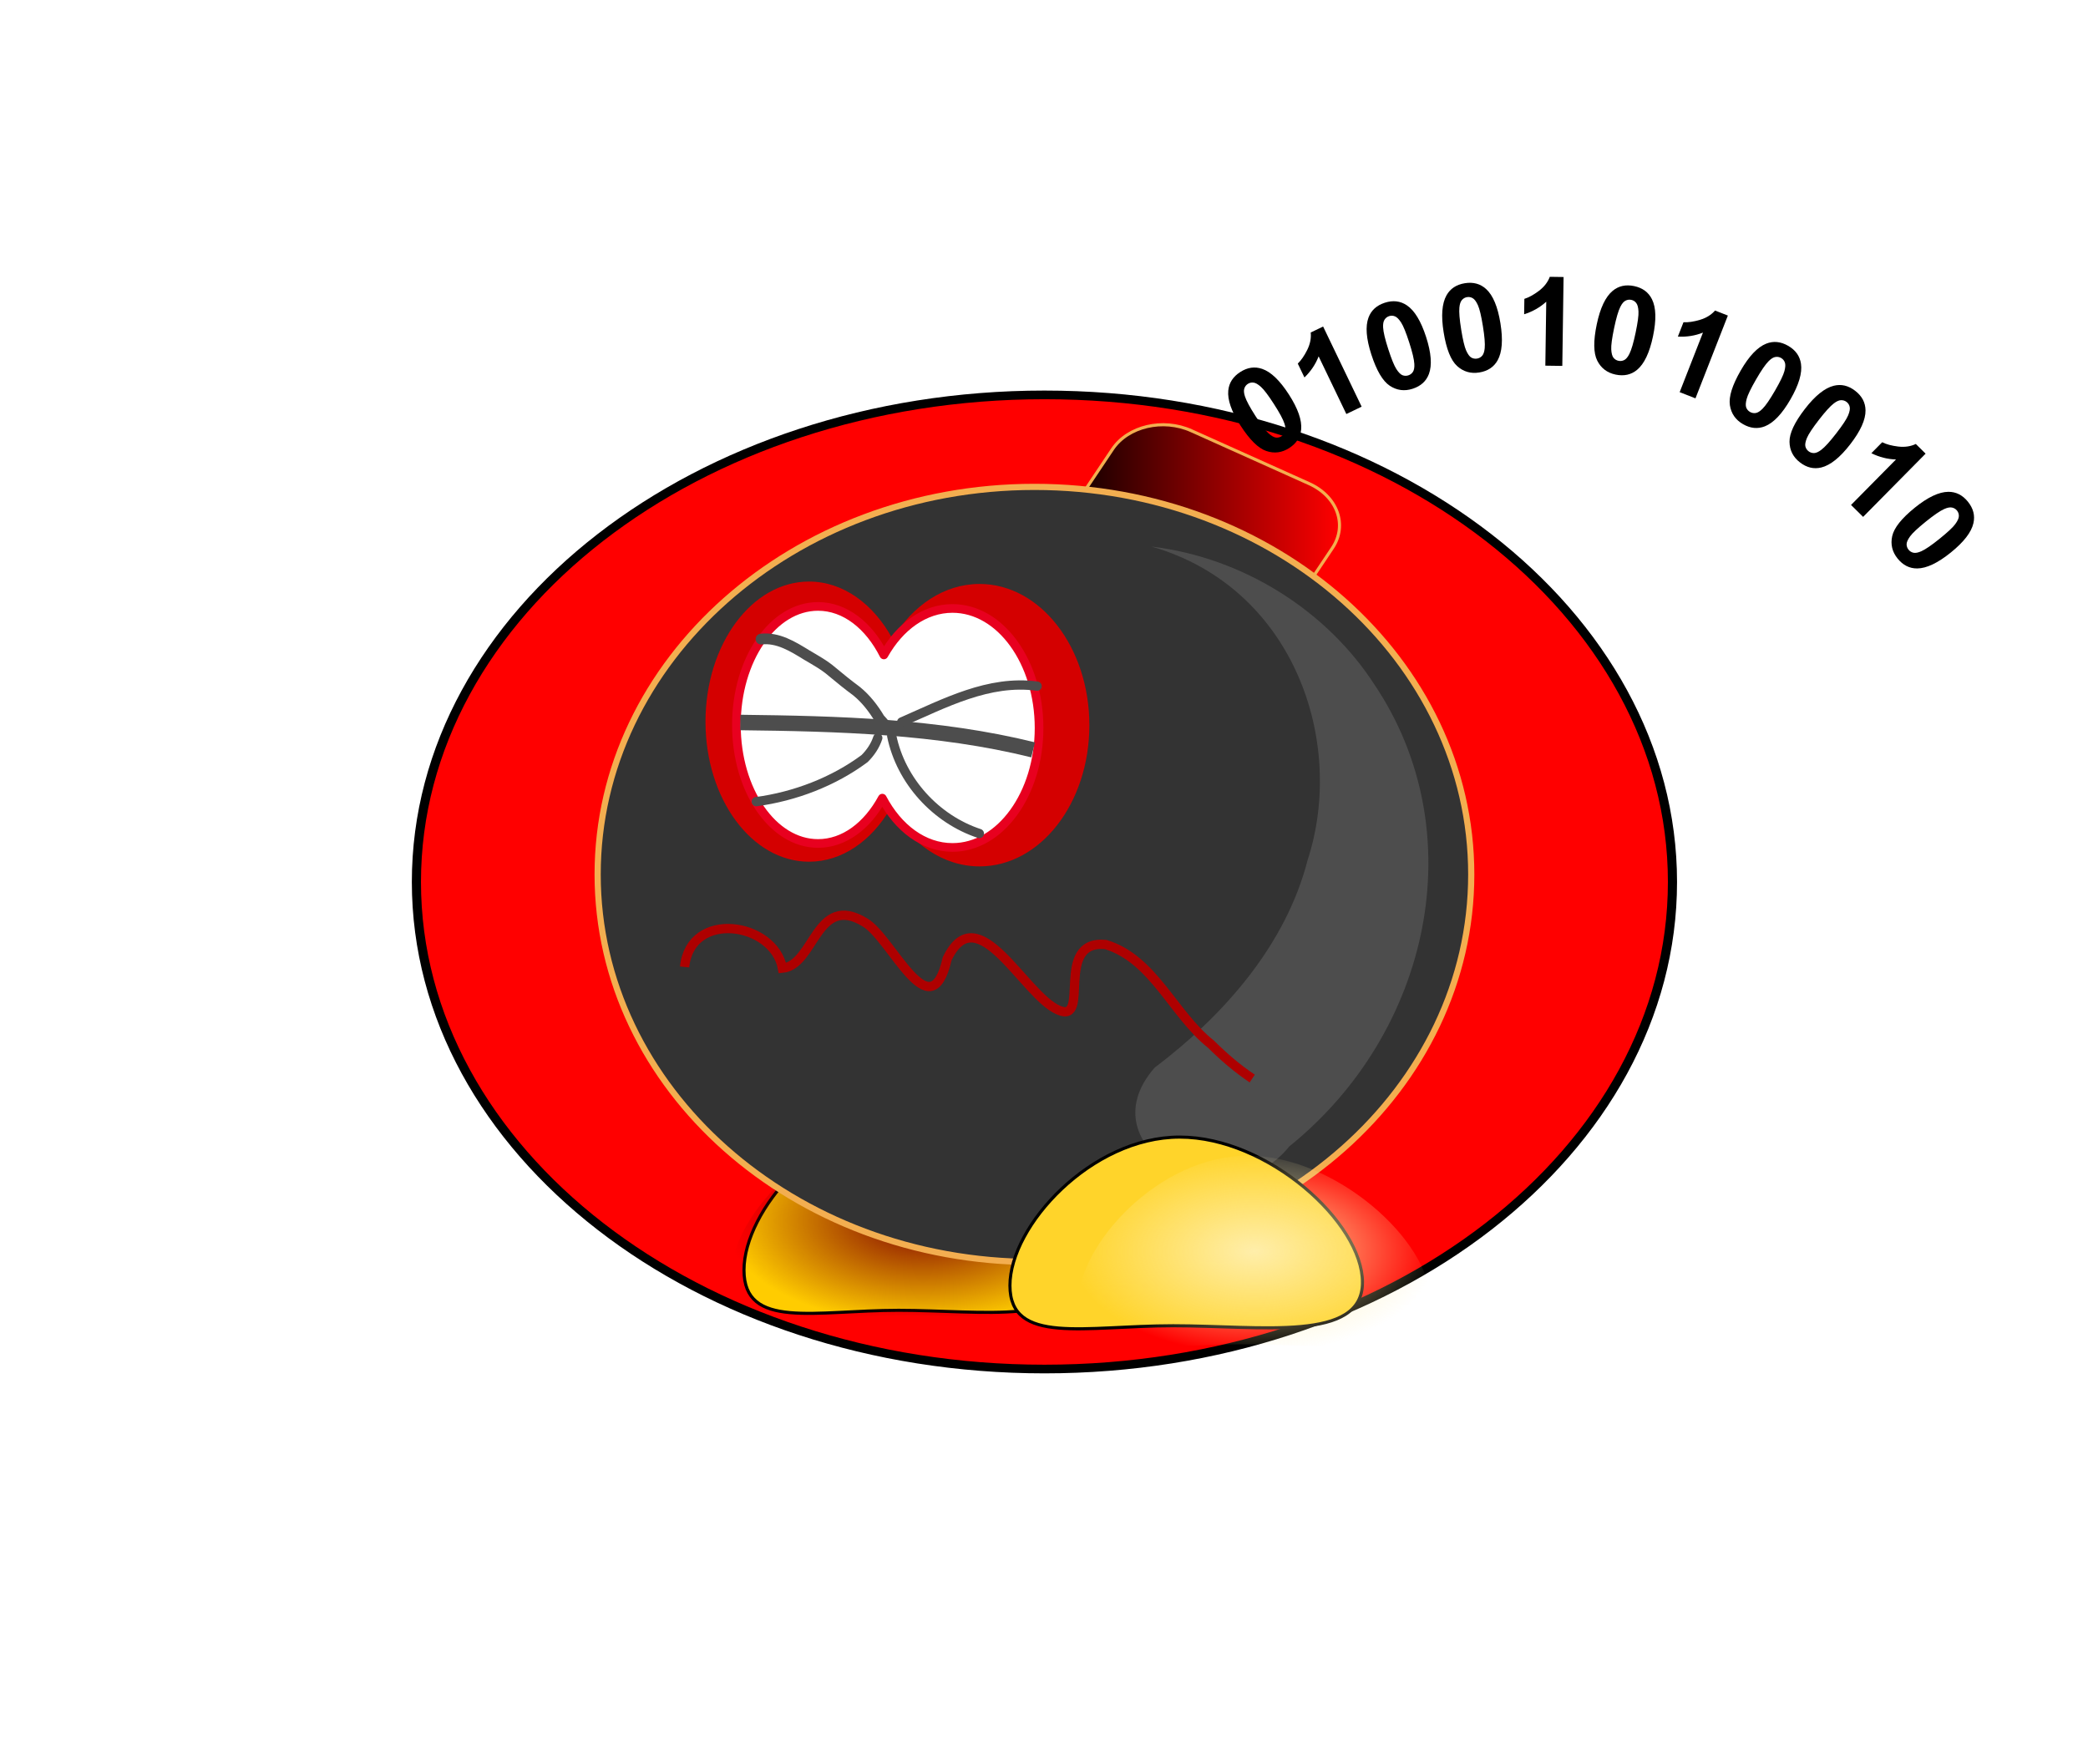
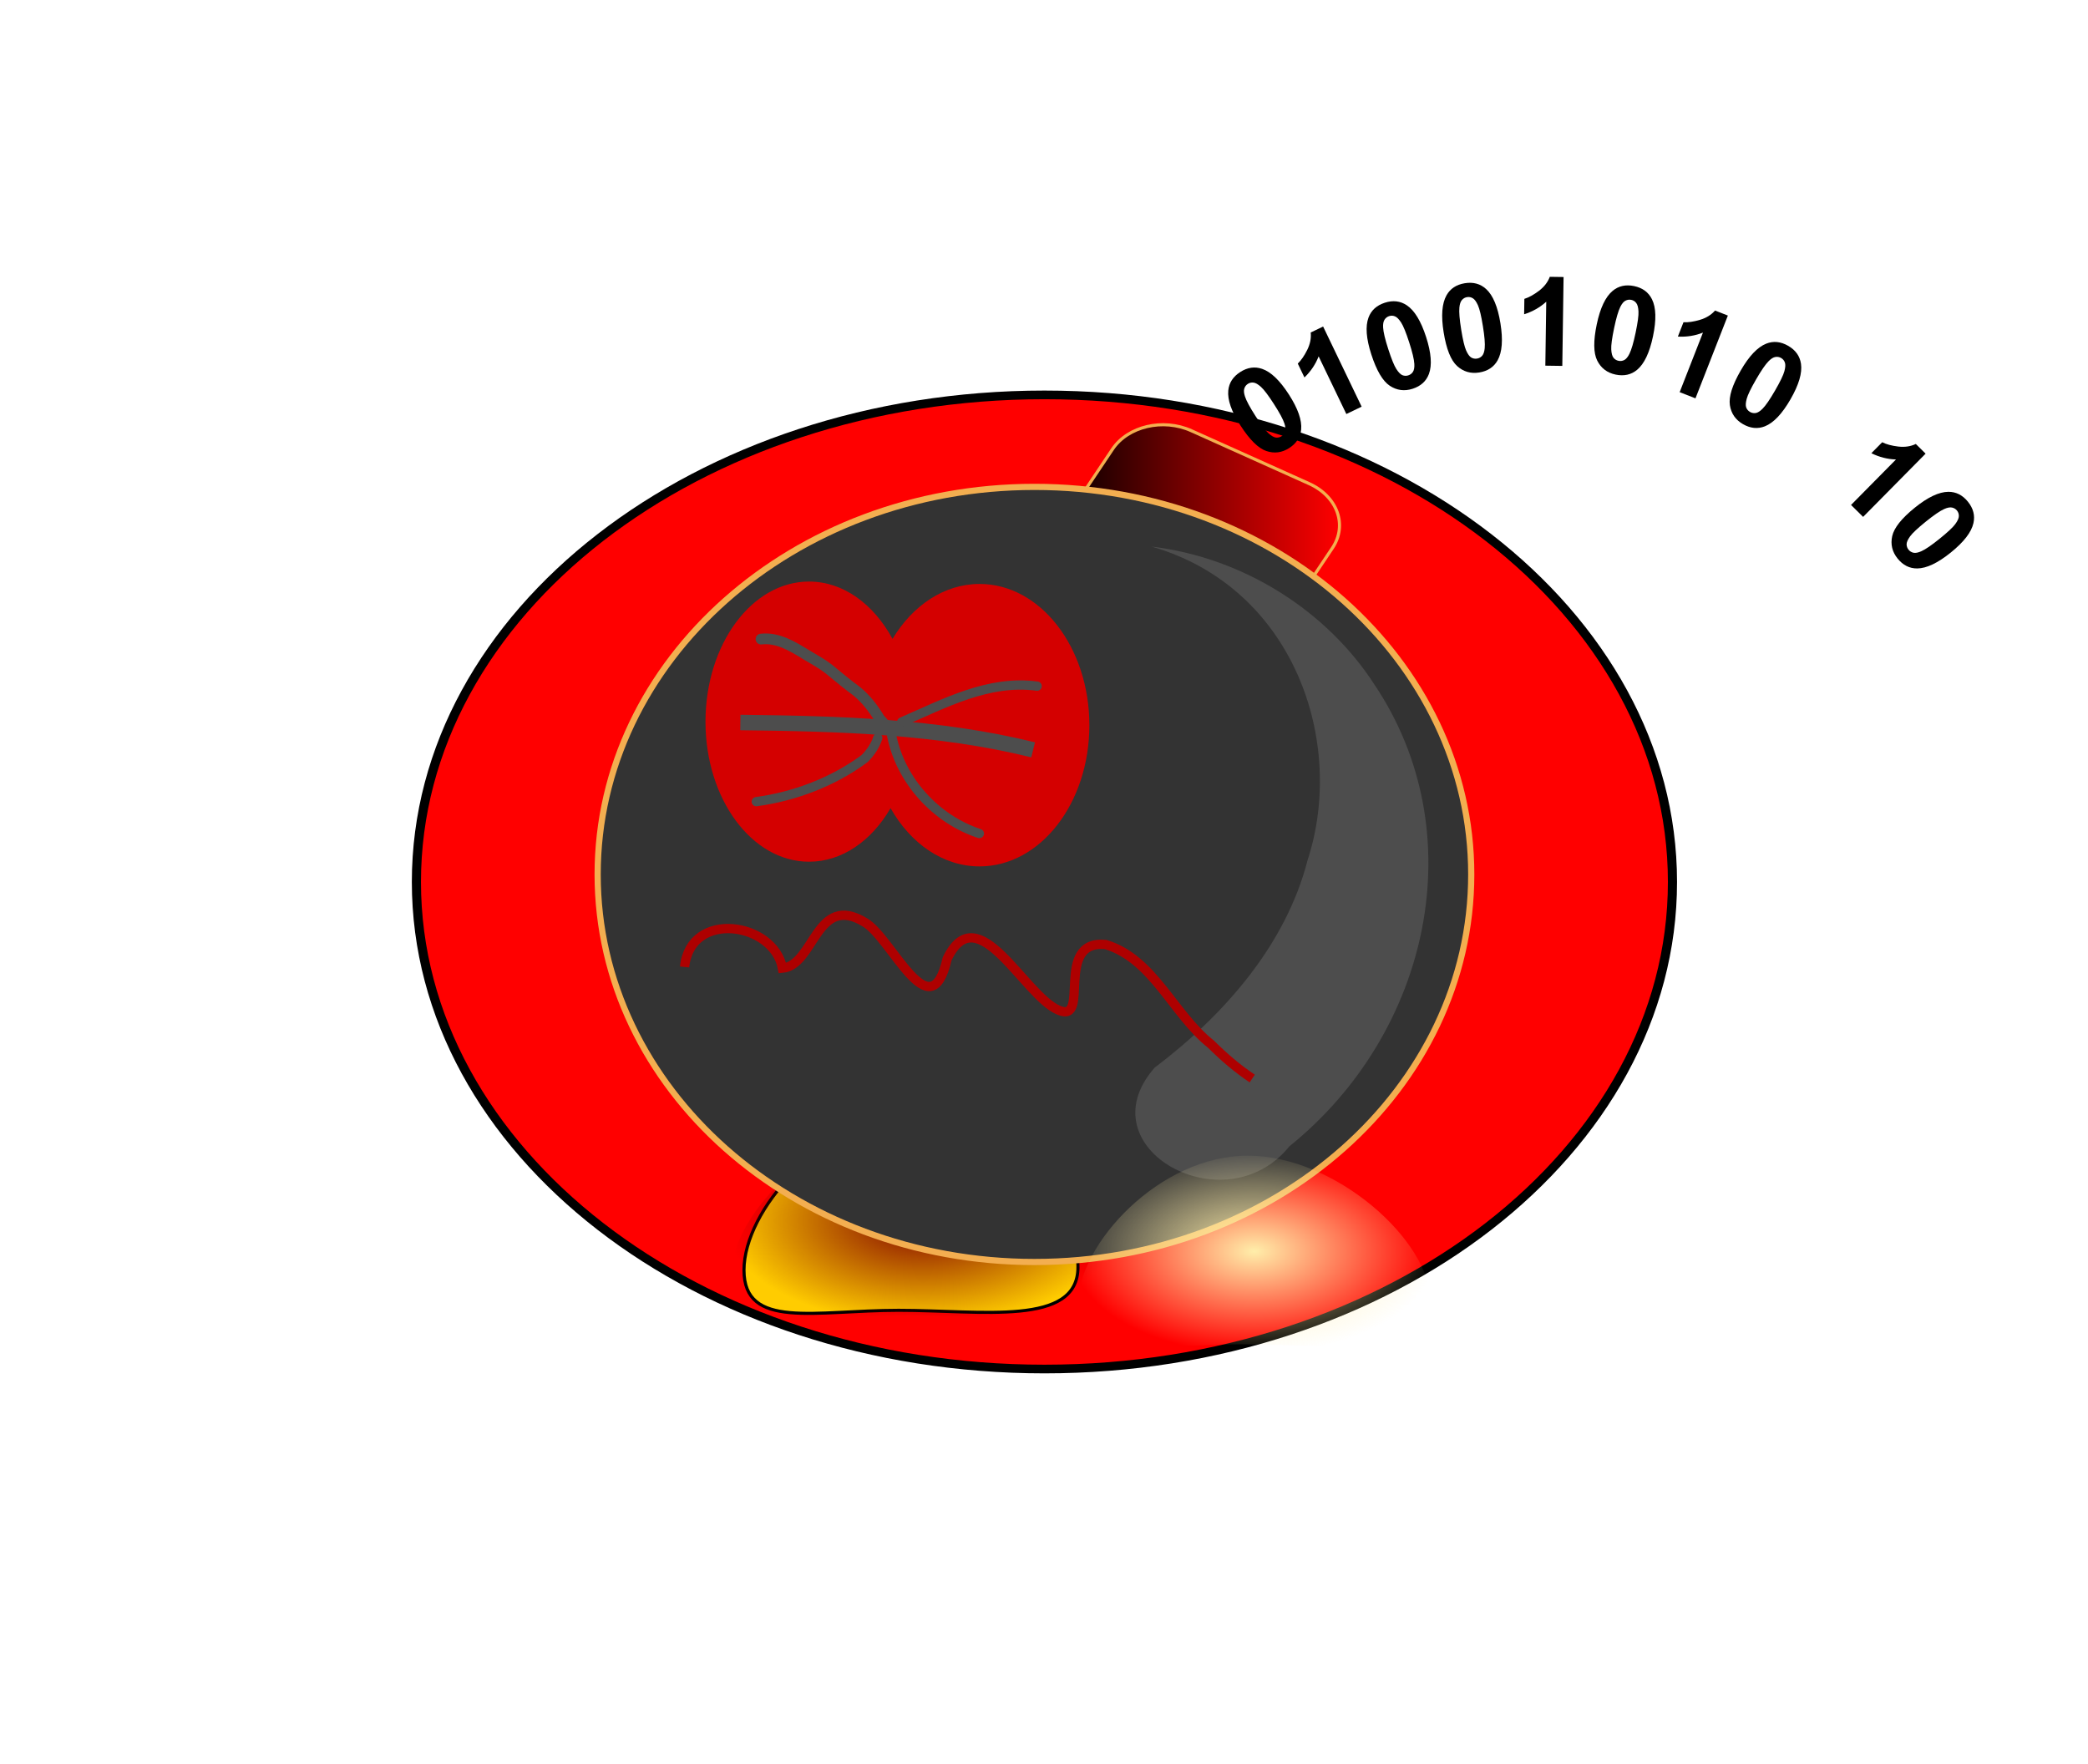
<svg xmlns="http://www.w3.org/2000/svg" xmlns:ns1="http://sodipodi.sourceforge.net/DTD/sodipodi-0.dtd" xmlns:ns2="http://www.inkscape.org/namespaces/inkscape" id="svg3820" ns1:docname="logicbomb.svg" ns2:export-filename="/home/xavier/Imatges/icons/logicbomb.png" viewBox="0 0 675.2 570.38" ns2:export-xdpi="83" version="1.1" ns2:export-ydpi="83" ns2:version="0.48.0 r9654">
  <defs id="defs3822">
    <filter id="filter4509" ns2:collect="always" color-interpolation-filters="sRGB">
      <feGaussianBlur id="feGaussianBlur4511" stdDeviation="1.333" ns2:collect="always" />
    </filter>
    <linearGradient id="linearGradient4529" y2="491.86" spreadMethod="reflect" gradientUnits="userSpaceOnUse" x2="474.57" y1="491.86" x1="382.83" ns2:collect="always">
      <stop id="stop4364" style="stop-color:#000000" offset="0" />
      <stop id="stop4366" style="stop-color:#000000;stop-opacity:0" offset="1" />
    </linearGradient>
    <filter id="filter4592" height="1.175" width="1.379" color-interpolation-filters="sRGB" y="-.088" x="-.19" ns2:collect="always">
      <feGaussianBlur id="feGaussianBlur4594" stdDeviation="7.488" ns2:collect="always" />
    </filter>
    <filter id="filter4626" height="1.494" width="1.393" color-interpolation-filters="sRGB" y="-.247" x="-.196" ns2:collect="always">
      <feGaussianBlur id="feGaussianBlur4628" stdDeviation="9.481" ns2:collect="always" />
    </filter>
    <filter id="filter4806" ns2:collect="always" color-interpolation-filters="sRGB">
      <feGaussianBlur id="feGaussianBlur4808" stdDeviation="0.85" ns2:collect="always" />
    </filter>
    <filter id="filter4814" ns2:collect="always" color-interpolation-filters="sRGB">
      <feGaussianBlur id="feGaussianBlur4816" stdDeviation="0.88" ns2:collect="always" />
    </filter>
    <filter id="filter4830" ns2:collect="always" color-interpolation-filters="sRGB">
      <feGaussianBlur id="feGaussianBlur4832" stdDeviation="1.737" ns2:collect="always" />
    </filter>
    <filter id="filter4889" height="1.802" width="1.656" color-interpolation-filters="sRGB" y="-.401" x="-.328" ns2:collect="always">
      <feGaussianBlur id="feGaussianBlur4891" stdDeviation="52.605" ns2:collect="always" />
    </filter>
    <filter id="filter4814-9" ns2:collect="always" color-interpolation-filters="sRGB">
      <feGaussianBlur id="feGaussianBlur4816-0" stdDeviation="0.88" ns2:collect="always" />
    </filter>
    <radialGradient id="radialGradient3842" gradientUnits="userSpaceOnUse" cy="720.36" cx="425" gradientTransform="matrix(1 0 0 .56 -10 320.9)" r="59.112" ns2:collect="always">
      <stop id="stop3838" style="stop-color:#800000" offset="0" />
      <stop id="stop3840" style="stop-color:#800000;stop-opacity:0" offset="1" />
    </radialGradient>
    <filter id="filter3904" ns2:collect="always">
      <feGaussianBlur id="feGaussianBlur3906" stdDeviation="2.009" ns2:collect="always" />
    </filter>
    <filter id="filter3924" height="1.476" width="1.044" y="-0.238" x="-.022" ns2:collect="always">
      <feGaussianBlur id="feGaussianBlur3926" stdDeviation="0.877" ns2:collect="always" />
    </filter>
    <filter id="filter3996" ns2:collect="always">
      <feGaussianBlur id="feGaussianBlur3998" stdDeviation="0.884" ns2:collect="always" />
    </filter>
    <filter id="filter4000" height="1.206" width="1.108" y="-.103" x="-.054" ns2:collect="always">
      <feGaussianBlur id="feGaussianBlur4002" stdDeviation="0.884" ns2:collect="always" />
    </filter>
    <filter id="filter4004" ns2:collect="always">
      <feGaussianBlur id="feGaussianBlur4006" stdDeviation="0.884" ns2:collect="always" />
    </filter>
    <filter id="filter4008" height="1.355" width="1.097" y="-.177" x="-.048" ns2:collect="always">
      <feGaussianBlur id="feGaussianBlur4010" stdDeviation="0.884" ns2:collect="always" />
    </filter>
    <radialGradient id="radialGradient4050" gradientUnits="userSpaceOnUse" cy="720.36" cx="425" gradientTransform="matrix(1 0 0 .56 22 322.9)" r="59.112" ns2:collect="always">
      <stop id="stop4046" style="stop-color:#ffeeaa" offset="0" />
      <stop id="stop4048" style="stop-color:#ffeeaa;stop-opacity:0" offset="1" />
    </radialGradient>
    <filter id="filter4060" height="1.461" width="1.25" y="-.23" x="-.125" ns2:collect="always">
      <feGaussianBlur id="feGaussianBlur4062" stdDeviation="5.95" ns2:collect="always" />
    </filter>
    <filter id="filter4080" ns2:collect="always">
      <feGaussianBlur id="feGaussianBlur4082" stdDeviation="0.787" ns2:collect="always" />
    </filter>
  </defs>
  <ns1:namedview id="base" bordercolor="#666666" ns2:pageshadow="2" ns2:window-y="24" fit-margin-left="0" pagecolor="#ffffff" fit-margin-top="0" ns2:window-maximized="1" ns2:zoom="1" ns2:window-x="0" ns2:window-height="1005" showgrid="false" borderopacity="1.0" ns2:current-layer="capa1" ns2:cx="136.42703" ns2:cy="387.99976" fit-margin-right="0" fit-margin-bottom="0" ns2:window-width="1920" ns2:pageopacity="0.0" ns2:document-units="px" />
  <g id="capa1" ns2:label="Capa 1" ns2:groupmode="layer" transform="translate(-41.414 -321.67)">
    <path id="path4877" ns1:rx="192.5" ns1:ry="157.5" style="stroke-linejoin:round;filter:url(#filter4889);stroke:#000000;stroke-linecap:round;stroke-width:2.8;fill:#ff0000" ns1:type="arc" d="m561 599.86c0 86.985-86.185 157.5-192.5 157.5-106.31 0-192.5-70.515-192.5-157.5s86.185-157.5 192.5-157.5c106.31 0 192.5 70.515 192.5 157.5z" transform="matrix(1.055 0 0 1 -9.612 7)" ns1:cy="599.86218" ns1:cx="368.5" />
    <path id="path4759-6" ns1:nodetypes="sssss" style="filter:url(#filter4806);stroke:#000000;fill:#ffcc00" ns2:connector-curvature="0" d="m390 731.37c0 19.33-30.938 14-58 14s-50 6.33-50-13 24.938-48 52-48 56 27.67 56 47z" />
    <path id="rect3843" style="filter:url(#filter4080);stroke:#f3ae50;fill:url(#linearGradient4529)" d="m426.65 460.94 38.076 17.109c9.151 4.112 12.52 13.401 7.554 20.827l-8.625 12.897c-9.566 14.304-7.683 14.985-16.491 10.398l-64.339-33.512c2.113 1.101 4.751-1.412 9.717-8.838l8.625-12.897c4.966-7.426 16.332-10.095 25.483-5.983z" ns2:transform-center-x="12.517079" ns1:nodetypes="ssssscsss" ns2:transform-center-y="-0.11668715" ns2:connector-curvature="0" />
    <path id="path4759-2" style="filter:url(#filter4814-9);fill:url(#radialGradient3842)" d="m472 740.36c0 19.33-32.657 14-61.222 14s-52.778 6.33-52.778-13 26.324-48 54.889-48 59.111 27.67 59.111 47z" ns1:nodetypes="sssss" ns2:connector-curvature="0" transform="matrix(1.086 0 0 1.018 -110.84 -20.981)" />
    <path id="path3841" ns1:rx="141.24826" ns1:ry="125.32321" style="stroke-linejoin:round;filter:url(#filter4509);stroke:#f3ae50;stroke-width:2;fill:#333333" ns1:type="arc" d="m516.53 605.77c0 69.214-63.239 125.32-141.25 125.32-78.009 0-141.25-56.109-141.25-125.32 0-69.214 63.239-125.32 141.25-125.32 78.009 0 141.25 56.109 141.25 125.32z" transform="matrix(1 0 0 -1 .644 1210.2)" ns1:cy="605.76843" ns1:cx="375.27722" />
    <path id="path3841-2" style="filter:url(#filter4592);fill:#4d4d4d" ns2:connector-curvature="0" d="m413.77 498.4c46.086 13.216 62.959 63.166 50.493 101.37-6.861 26.781-26.223 49.57-49.488 67.152-22.817 26.061 22.884 51.165 43.571 25.441 45.766-36.882 59.582-101.68 27.499-149.36-15.036-23.289-41.685-40.928-72.076-44.597z" />
    <path id="path4396-1" style="filter:url(#filter4626);fill:#d40000" ns2:connector-curvature="0" d="m303.73 509.72c-17.272 0-31.272 20.302-31.272 45.315s14 45.278 31.272 45.278c9.988 0 18.885-6.765 24.61-17.321 6.031 11.422 15.824 18.835 26.868 18.835 18.325 0 33.159-20.424 33.159-45.647 0-25.224-14.834-45.684-33.159-45.684-10.687 0-20.207 6.964-26.276 17.764-5.692-11.228-14.848-18.54-25.203-18.54z" transform="matrix(1.071 0 0 1 -22.253 0)" />
-     <path id="path4396" style="stroke-linejoin:round;stroke:#e8001f;stroke-width:2.8;fill:#ffffff" ns2:connector-curvature="0" d="m305.95 517.76c-14.584 0-26.406 17.178-26.406 38.344 0 21.165 11.822 38.312 26.406 38.312 8.434 0 15.947-5.724 20.781-14.656 5.093 9.665 13.362 15.938 22.688 15.938 15.474 0 28-17.282 28-38.625s-12.526-38.656-28-38.656c-9.024 0-17.063 5.893-22.188 15.031-4.806-9.501-12.537-15.688-21.281-15.688z" />
    <path id="path4402" style="filter:url(#filter3924);stroke:#4d4d4d;stroke-width:5;fill:none" ns2:connector-curvature="0" d="m375.5 564.14c-30.927-7.64-62.99-8.473-94.681-8.844" />
    <path id="path4417" style="stroke-linejoin:round;filter:url(#filter4004);stroke:#4d4d4d;stroke-linecap:round;stroke-width:3.476;fill:none" ns2:connector-curvature="0" d="m287.5 528.33c5.432-0.645 10.32 2.399 14.758 5.136 2.828 1.673 5.73 3.253 8.233 5.419 2.581 2.168 5.208 4.279 7.914 6.283 3.023 2.456 5.439 5.579 7.431 8.917 0.675 0.836 1.716 1.563 1.766 2.74" />
    <path id="path4419" style="stroke-linejoin:round;filter:url(#filter4000);stroke:#4d4d4d;stroke-linecap:round;stroke-width:3;fill:none" ns2:connector-curvature="0" d="m285.97 580.89c12.46-1.677 24.948-6.438 35.019-13.919 1.893-1.876 3.441-4.144 4.271-6.691" />
    <path id="path4421" style="stroke-linejoin:round;filter:url(#filter4008);stroke:#4d4d4d;stroke-linecap:round;stroke-width:3;fill:none" ns2:connector-curvature="0" d="m332.99 555.13c13.818-6.017 28.198-13.727 43.798-11.594" />
    <path id="path4423" style="stroke-linejoin:round;filter:url(#filter3996);stroke:#4d4d4d;stroke-linecap:round;stroke-width:3;fill:none" ns2:connector-curvature="0" d="m329.77 559.64c2.969 14.547 14.287 26.931 28.34 31.56" />
    <path id="path4481" style="filter:url(#filter3904);stroke:#ae0000;stroke-width:3;fill:none" ns2:connector-curvature="0" d="m262.79 634.35c1.882-18.624 28.888-14.483 31.648 0.399 10.401-1.024 10.89-24.334 26.571-14.869 8.785 4.978 21.241 35.695 26.7 11.794 9.918-20.52 24.827 11.946 36.041 16.653 10.553 4.552-1.696-22.801 15.166-21.25 15.511 4.682 21.879 22.564 34.089 32.238 4.113 4.081 8.517 7.895 13.35 11.105" />
-     <path id="path4746" style="fill:none" ns2:connector-curvature="0" d="m447 465.36c34.68-25.412 80.34-40.372 122.87-28.074 37.915 10.488 69.852 37.274 92.125 69.074" />
    <g id="text4751" style="filter:url(#filter4830);fill:#000000" transform="translate(2,7)">
      <path id="path4835" style="fill:#000000" ns2:connector-curvature="0" d="m440.47 434.97c2.332-1.502 4.69-1.844 7.075-1.026 2.834 0.962 5.722 3.726 8.662 8.29 2.933 4.554 4.253 8.335 3.96 11.342-0.245 2.481-1.533 4.472-3.865 5.974-2.343 1.509-4.809 1.827-7.399 0.956-2.597-0.883-5.384-3.634-8.359-8.253-2.919-4.532-4.232-8.302-3.939-11.309 0.245-2.481 1.533-4.472 3.865-5.974m2.464 3.826c-0.558 0.36-0.94 0.861-1.145 1.504-0.212 0.632-0.143 1.486 0.209 2.56 0.451 1.398 1.586 3.509 3.405 6.333 1.819 2.824 3.213 4.676 4.181 5.554 0.961 0.868 1.768 1.339 2.421 1.414 0.663 0.068 1.274-0.077 1.833-0.437 0.558-0.36 0.944-0.856 1.156-1.488 0.205-0.643 0.132-1.502-0.219-2.577-0.444-1.387-1.576-3.492-3.395-6.316-1.819-2.824-3.209-4.67-4.171-5.538-0.969-0.878-1.784-1.352-2.448-1.42-0.66-0.086-1.268 0.05-1.827 0.41" />
      <path id="path4837" style="fill:#000000" ns2:connector-curvature="0" d="m479.73 446.17-4.946 2.378-8.961-18.642c-0.995 2.559-2.524 4.832-4.587 6.821l-2.158-4.489c1.088-1.043 2.107-2.515 3.056-4.416 0.944-1.913 1.32-3.791 1.127-5.635l4.013-1.929 12.456 25.912" />
      <path id="path4839" style="fill:#000000" ns2:connector-curvature="0" d="m487.22 412.56c2.639-0.854 5.006-0.58 7.102 0.823 2.493 1.657 4.575 5.068 6.247 10.234 1.667 5.154 1.974 9.146 0.919 11.978-0.873 2.335-2.629 3.93-5.268 4.784-2.651 0.858-5.117 0.533-7.397-0.973-2.284-1.519-4.272-4.893-5.963-10.121-1.659-5.129-1.962-9.109-0.907-11.941 0.873-2.335 2.629-3.93 5.268-4.784m1.401 4.33c-0.632 0.204-1.129 0.591-1.493 1.16-0.367 0.557-0.519 1.4-0.455 2.528 0.078 1.467 0.633 3.798 1.668 6.994s1.907 5.343 2.618 6.441c0.707 1.085 1.366 1.748 1.977 1.988 0.624 0.236 1.252 0.252 1.883 0.048 0.632-0.204 1.131-0.585 1.499-1.142 0.363-0.569 0.513-1.418 0.449-2.547-0.074-1.454-0.627-3.779-1.662-6.976-1.034-3.196-1.905-5.337-2.611-6.422-0.711-1.097-1.378-1.764-2.002-2-0.615-0.252-1.239-0.277-1.871-0.072" />
      <path id="path4841" style="fill:#000000" ns2:connector-curvature="0" d="m513.1 406.25c2.738-0.442 5.036 0.189 6.894 1.894 2.212 2.017 3.751 5.705 4.617 11.066 0.864 5.347 0.559 9.34-0.914 11.979-1.218 2.175-3.196 3.484-5.934 3.926-2.751 0.444-5.138-0.252-7.163-2.088-2.026-1.849-3.478-5.486-4.354-10.91-0.86-5.322-0.553-9.302 0.92-11.94 1.218-2.175 3.196-3.484 5.934-3.926m0.726 4.493c-0.656 0.106-1.206 0.412-1.652 0.92-0.448 0.494-0.726 1.304-0.834 2.43-0.146 1.461 0.048 3.85 0.584 7.167 0.536 3.316 1.071 5.571 1.607 6.764 0.534 1.18 1.084 1.935 1.652 2.266 0.581 0.328 1.199 0.439 1.854 0.334 0.656-0.106 1.207-0.406 1.655-0.9 0.446-0.507 0.723-1.324 0.831-2.449 0.149-1.448-0.045-3.831-0.581-7.147-0.536-3.316-1.07-5.565-1.604-6.745-0.536-1.193-1.094-1.953-1.674-2.282-0.57-0.343-1.183-0.462-1.838-0.356" />
      <path id="path4843" style="fill:#000000" ns2:connector-curvature="0" d="m544.62 432.99-5.488-0.078 0.295-20.681c-2.032 1.846-4.415 3.199-7.149 4.059l0.071-4.98c1.439-0.448 3.007-1.311 4.705-2.589 1.698-1.291 2.872-2.804 3.522-4.54l4.453 0.064-0.41 28.747" />
      <path id="path4845" style="fill:#000000" ns2:connector-curvature="0" d="m567.85 407.18c2.714 0.569 4.633 1.982 5.757 4.24 1.342 2.676 1.456 6.671 0.342 11.985-1.111 5.301-2.827 8.92-5.149 10.854-1.917 1.594-4.233 2.106-6.947 1.537-2.727-0.572-4.707-2.077-5.938-4.517-1.229-2.453-1.28-6.368-0.152-11.746 1.106-5.276 2.819-8.881 5.141-10.816 1.917-1.594 4.233-2.106 6.947-1.537m-0.934 4.454c-0.65-0.136-1.274-0.048-1.872 0.266-0.595 0.301-1.145 0.957-1.65 1.969-0.661 1.312-1.336 3.611-2.025 6.899-0.689 3.288-0.998 5.585-0.925 6.89 0.075 1.293 0.318 2.195 0.73 2.707 0.424 0.515 0.961 0.84 1.611 0.976 0.65 0.136 1.272 0.054 1.868-0.247 0.598-0.314 1.149-0.976 1.654-1.988 0.658-1.299 1.332-3.592 2.021-6.88 0.689-3.288 0.996-5.578 0.921-6.871-0.072-1.306-0.321-2.216-0.745-2.73-0.409-0.525-0.938-0.855-1.588-0.991" />
      <path id="path4847" style="fill:#000000" ns2:connector-curvature="0" d="m587.68 443.48-5.111-2 7.537-19.261c-2.551 1.015-5.257 1.446-8.118 1.291l1.815-4.638c1.505 0.085 3.276-0.172 5.315-0.773 2.043-0.613 3.674-1.617 4.892-3.014l4.147 1.623-10.476 26.773" />
      <path id="path4849" style="fill:#000000" ns2:connector-curvature="0" d="m617.65 426.49c2.403 1.385 3.787 3.325 4.152 5.821 0.442 2.961-0.692 6.793-3.405 11.496-2.706 4.693-5.462 7.597-8.27 8.713-2.318 0.918-4.678 0.684-7.081-0.701-2.414-1.392-3.826-3.439-4.238-6.141-0.405-2.713 0.765-6.45 3.51-11.21 2.692-4.67 5.443-7.563 8.251-8.68 2.318-0.918 4.678-0.684 7.081 0.701m-2.273 3.942c-0.575-0.332-1.196-0.441-1.862-0.329-0.659 0.101-1.386 0.553-2.181 1.358-1.036 1.041-2.393 3.017-4.071 5.927-1.678 2.91-2.686 4.997-3.023 6.26-0.331 1.252-0.381 2.185-0.149 2.8 0.243 0.621 0.652 1.097 1.228 1.429 0.575 0.332 1.193 0.447 1.852 0.346 0.666-0.112 1.396-0.57 2.191-1.375 1.03-1.03 2.383-3 4.061-5.91s2.683-4.991 3.014-6.243c0.338-1.263 0.385-2.205 0.142-2.827-0.225-0.626-0.626-1.105-1.201-1.436" />
-       <path id="path4851" style="fill:#000000" ns2:connector-curvature="0" d="m639.34 441.05c2.195 1.696 3.305 3.804 3.331 6.326 0.04 2.993-1.599 6.638-4.919 10.934-3.312 4.286-6.434 6.794-9.367 7.522-2.42 0.598-4.728 0.049-6.922-1.647-2.205-1.704-3.329-3.922-3.373-6.655-0.036-2.743 1.626-6.288 4.985-10.636 3.296-4.266 6.41-6.763 9.343-7.492 2.42-0.598 4.728-0.049 6.922 1.647m-2.783 3.601c-0.525-0.406-1.126-0.598-1.8-0.577-0.667 0.011-1.448 0.362-2.344 1.052-1.167 0.892-2.777 2.667-4.831 5.326s-3.333 4.591-3.838 5.797c-0.496 1.196-0.671 2.114-0.524 2.755 0.157 0.648 0.499 1.175 1.024 1.581 0.525 0.406 1.122 0.603 1.789 0.592 0.675-0.022 1.46-0.378 2.355-1.068 1.159-0.882 2.765-2.652 4.819-5.31 2.054-2.658 3.329-4.585 3.826-5.782 0.504-1.206 0.678-2.134 0.52-2.782-0.139-0.65-0.471-1.179-0.997-1.585" />
      <path id="path4853" style="fill:#000000" ns2:connector-curvature="0" d="m641.89 481.81-3.904-3.858 14.539-14.711c-2.744-0.076-5.4-0.751-7.967-2.025l3.501-3.542c1.348 0.673 3.077 1.137 5.187 1.392 2.119 0.245 4.014-0.033 5.685-0.834l3.167 3.13-20.209 20.449" />
      <path id="path4855" style="fill:#000000" ns2:connector-curvature="0" d="m675.79 476.91c1.742 2.158 2.334 4.466 1.776 6.925-0.654 2.921-3.093 6.087-7.318 9.498-4.215 3.403-7.833 5.119-10.854 5.149-2.493 0.021-4.611-1.047-6.353-3.205-1.75-2.168-2.33-4.586-1.74-7.255 0.6-2.677 3.038-5.741 7.313-9.193 4.194-3.386 7.802-5.094 10.824-5.124 2.493-0.021 4.611 1.047 6.353 3.205m-3.541 2.859c-0.417-0.517-0.956-0.843-1.618-0.978-0.651-0.143-1.493 0.017-2.523 0.481-1.341 0.598-3.319 1.952-5.933 4.062-2.614 2.11-4.306 3.694-5.076 4.751-0.76 1.049-1.143 1.901-1.148 2.558 0.003 0.667 0.213 1.259 0.63 1.776 0.417 0.517 0.951 0.847 1.603 0.99 0.661 0.135 1.508-0.029 2.539-0.493 1.331-0.59 3.304-1.94 5.918-4.05s4.301-3.69 5.061-4.738c0.77-1.057 1.154-1.919 1.151-2.586 0.015-0.665-0.186-1.256-0.603-1.773" />
    </g>
-     <path id="path4759" ns1:nodetypes="sssss" style="filter:url(#filter4814);stroke:#000000;fill:#ffd42a" ns2:connector-curvature="0" d="m482 736.36c0 19.33-32.657 14-61.222 14s-52.778 6.33-52.778-13 26.324-48 54.889-48 59.111 27.67 59.111 47z" />
    <path id="path4759-7" ns1:nodetypes="sssss" style="filter:url(#filter4060);fill:url(#radialGradient4050)" ns2:connector-curvature="0" d="m504 742.36c0 19.33-32.657 14-61.222 14s-52.778 6.33-52.778-13 26.324-48 54.889-48 59.111 27.67 59.111 47z" />
  </g>
</svg>